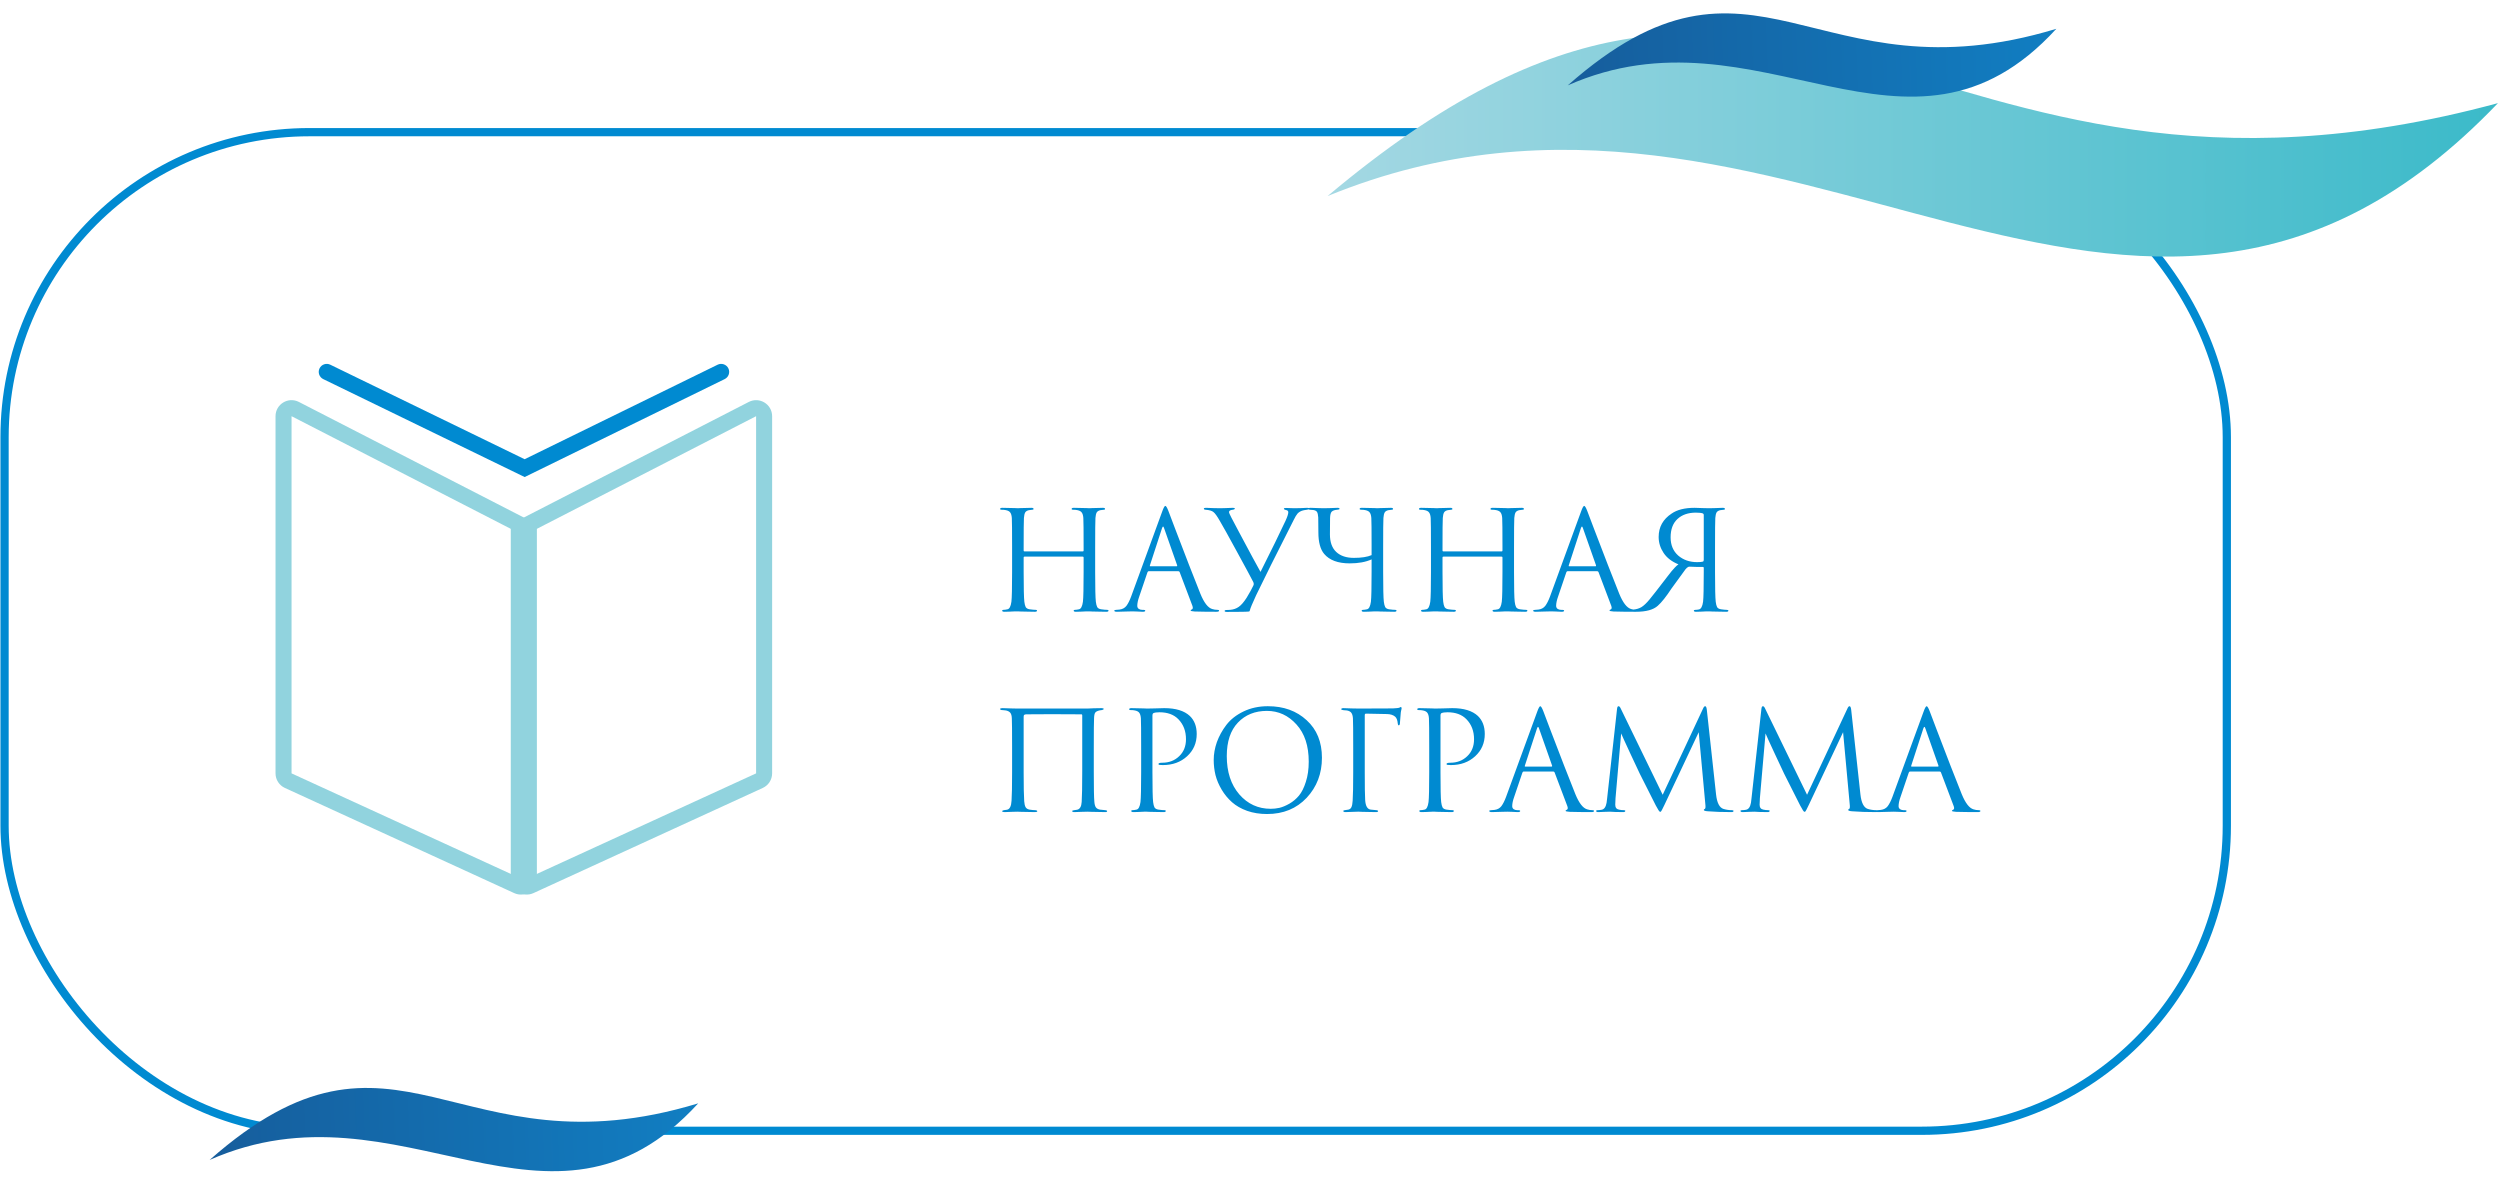
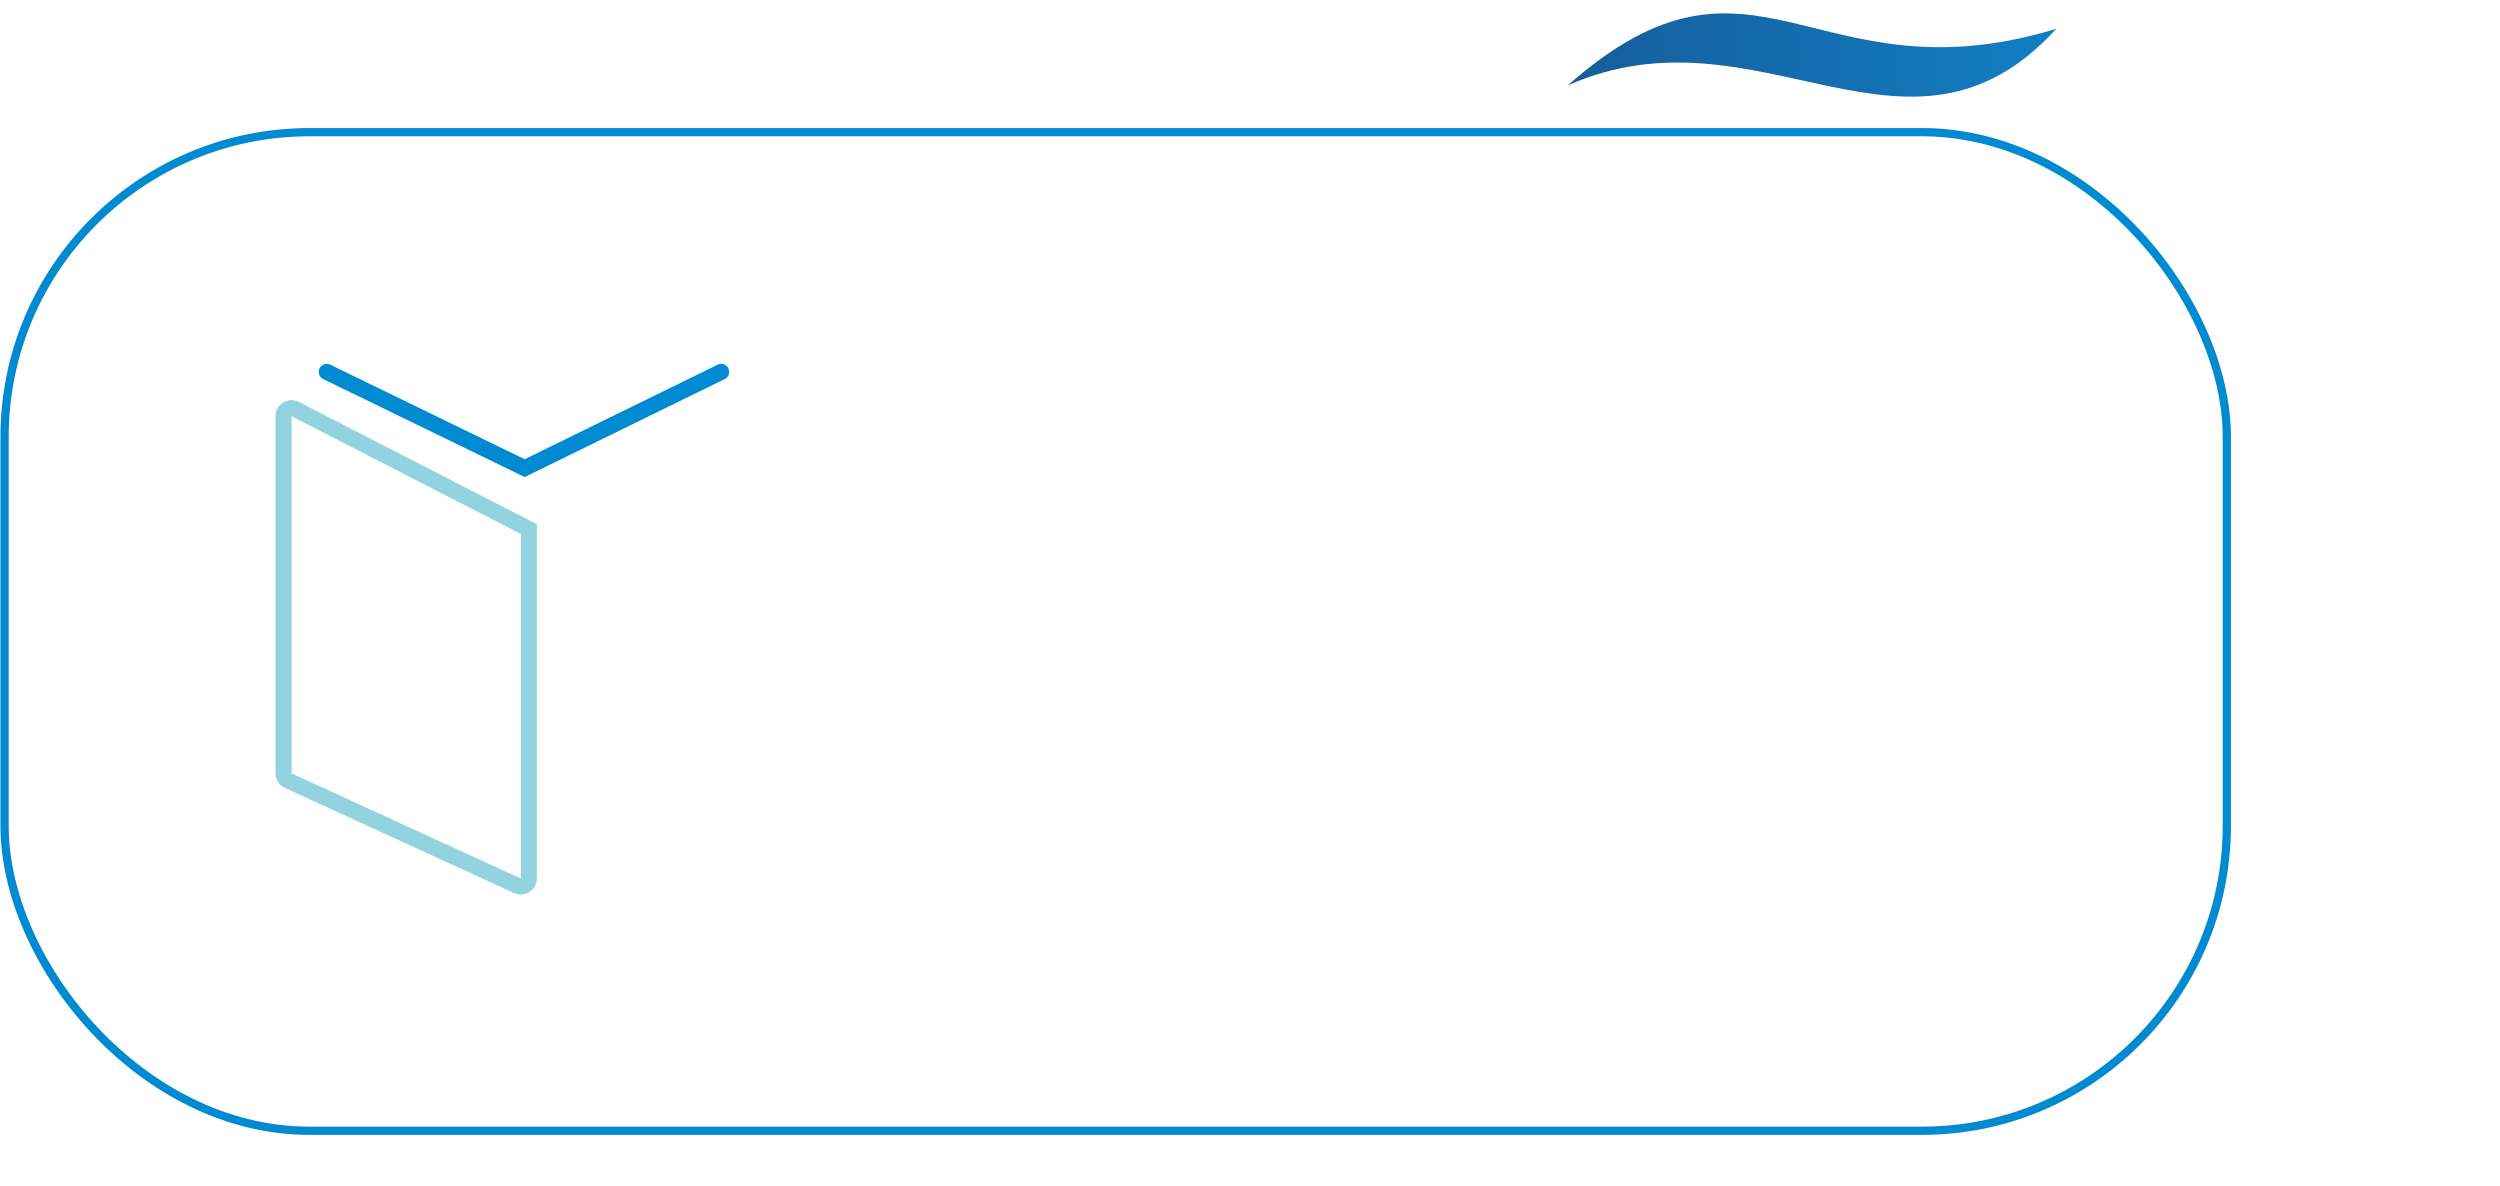
<svg xmlns="http://www.w3.org/2000/svg" width="312" height="148" viewBox="0 0 312 148" fill="none">
  <rect x="0.569" y="16.494" width="277.338" height="124.624" rx="38.057" stroke="#008AD1" stroke-width="1.029" />
-   <path fill-rule="evenodd" clip-rule="evenodd" d="M311.744 12.87C265.941 60.754 223.504 0.803 165.686 24.467C223.504 -24.144 238.715 32.64 311.744 12.87Z" fill="url(#paint0_linear)" />
-   <path fill-rule="evenodd" clip-rule="evenodd" d="M87.136 137.698C68.684 157.896 50 134.205 26.162 144.761C49.612 124.064 56.866 146.903 87.136 137.698Z" fill="url(#paint1_linear)" />
  <path fill-rule="evenodd" clip-rule="evenodd" d="M256.631 3.593C238.178 23.791 219.494 0.1 195.656 10.656C219.106 -10.04 226.36 12.798 256.631 3.593Z" fill="url(#paint2_linear)" />
-   <path d="M127.855 68.816H135.132C135.2 68.816 135.235 68.782 135.235 68.713V68.353C135.235 66.248 135.223 65.012 135.2 64.646C135.177 64.337 135.114 64.114 135.011 63.976C134.92 63.828 134.737 63.725 134.462 63.667C134.325 63.633 134.13 63.616 133.879 63.616C133.787 63.616 133.741 63.582 133.741 63.513C133.741 63.421 133.833 63.376 134.016 63.376C134.245 63.376 134.514 63.381 134.823 63.393C135.132 63.393 135.395 63.399 135.612 63.41C135.83 63.421 135.944 63.427 135.955 63.427C135.967 63.427 136.076 63.421 136.281 63.41C136.499 63.399 136.739 63.393 137.002 63.393C137.277 63.381 137.489 63.376 137.637 63.376C137.82 63.376 137.912 63.421 137.912 63.513C137.912 63.582 137.866 63.616 137.775 63.616C137.694 63.616 137.551 63.633 137.346 63.667C137.117 63.713 136.957 63.81 136.865 63.959C136.785 64.108 136.733 64.337 136.711 64.646C136.688 65.012 136.676 66.248 136.676 68.353V71.373C136.676 73.375 136.705 74.617 136.762 75.097C136.796 75.383 136.854 75.606 136.934 75.767C137.025 75.915 137.191 76.007 137.431 76.041C137.752 76.087 138.009 76.11 138.204 76.11C138.295 76.11 138.341 76.144 138.341 76.213C138.341 76.304 138.249 76.35 138.066 76.35C137.792 76.35 137.483 76.344 137.14 76.333C136.808 76.333 136.527 76.327 136.299 76.316C136.081 76.304 135.967 76.299 135.955 76.299C135.944 76.299 135.83 76.299 135.612 76.299C135.406 76.31 135.166 76.322 134.891 76.333C134.628 76.344 134.422 76.35 134.273 76.35C134.09 76.35 133.999 76.304 133.999 76.213C133.999 76.144 134.045 76.11 134.136 76.11C134.273 76.11 134.445 76.087 134.651 76.041C134.903 75.996 135.069 75.681 135.149 75.097C135.206 74.617 135.235 73.375 135.235 71.373V69.571C135.235 69.502 135.2 69.468 135.132 69.468H127.855C127.786 69.468 127.752 69.502 127.752 69.571V71.373C127.752 73.375 127.781 74.617 127.838 75.097C127.872 75.383 127.929 75.606 128.009 75.767C128.101 75.915 128.267 76.007 128.507 76.041C128.827 76.087 129.085 76.11 129.279 76.11C129.371 76.11 129.417 76.144 129.417 76.213C129.417 76.304 129.325 76.35 129.142 76.35C128.867 76.35 128.559 76.344 128.215 76.333C127.883 76.333 127.603 76.327 127.374 76.316C127.157 76.304 127.043 76.299 127.031 76.299C127.02 76.299 126.905 76.299 126.688 76.299C126.482 76.31 126.242 76.322 125.967 76.333C125.704 76.344 125.498 76.35 125.349 76.35C125.166 76.35 125.075 76.304 125.075 76.213C125.075 76.144 125.12 76.11 125.212 76.11C125.349 76.11 125.521 76.087 125.727 76.041C125.979 75.996 126.144 75.681 126.224 75.097C126.282 74.617 126.31 73.375 126.31 71.373V68.353C126.31 66.248 126.299 65.012 126.276 64.646C126.253 64.337 126.19 64.114 126.087 63.976C125.996 63.828 125.813 63.725 125.538 63.667C125.401 63.633 125.206 63.616 124.955 63.616C124.863 63.616 124.817 63.582 124.817 63.513C124.817 63.421 124.909 63.376 125.092 63.376C125.321 63.376 125.59 63.381 125.898 63.393C126.207 63.393 126.47 63.399 126.688 63.41C126.905 63.421 127.02 63.427 127.031 63.427C127.043 63.427 127.151 63.421 127.357 63.41C127.575 63.399 127.815 63.393 128.078 63.393C128.353 63.381 128.564 63.376 128.713 63.376C128.896 63.376 128.988 63.421 128.988 63.513C128.988 63.582 128.942 63.616 128.85 63.616C128.77 63.616 128.627 63.633 128.421 63.667C128.192 63.713 128.032 63.81 127.941 63.959C127.861 64.108 127.809 64.337 127.786 64.646C127.763 65.012 127.752 66.248 127.752 68.353V68.713C127.752 68.782 127.786 68.816 127.855 68.816ZM147.063 71.287H143.374C143.293 71.287 143.236 71.333 143.202 71.425L142.172 74.462C142.012 74.909 141.932 75.292 141.932 75.612C141.932 75.772 141.995 75.898 142.121 75.99C142.247 76.07 142.39 76.11 142.55 76.11H142.704C142.853 76.11 142.927 76.144 142.927 76.213C142.927 76.304 142.824 76.35 142.618 76.35C142.458 76.35 142.212 76.339 141.88 76.316C141.56 76.304 141.377 76.299 141.331 76.299C141.32 76.299 141.074 76.304 140.593 76.316C140.113 76.339 139.712 76.35 139.392 76.35C139.175 76.35 139.066 76.304 139.066 76.213C139.066 76.144 139.146 76.11 139.306 76.11C139.398 76.11 139.535 76.099 139.718 76.076C140.084 76.03 140.37 75.875 140.576 75.612C140.782 75.338 140.977 74.954 141.16 74.462L145.055 63.805C145.216 63.358 145.341 63.135 145.433 63.135C145.525 63.135 145.65 63.341 145.811 63.753C145.856 63.868 146.142 64.623 146.669 66.019C147.206 67.415 147.784 68.919 148.402 70.532C149.031 72.145 149.5 73.335 149.809 74.102C150.267 75.223 150.759 75.858 151.285 76.007C151.491 76.076 151.714 76.11 151.955 76.11C152.08 76.11 152.143 76.144 152.143 76.213C152.143 76.304 152.029 76.35 151.8 76.35C150.793 76.35 149.895 76.339 149.106 76.316C148.762 76.293 148.591 76.253 148.591 76.196C148.591 76.138 148.631 76.099 148.711 76.076C148.871 76.018 148.905 75.864 148.814 75.612L147.218 71.39C147.184 71.322 147.132 71.287 147.063 71.287ZM143.562 70.67H146.84C146.909 70.67 146.932 70.629 146.909 70.549L145.279 65.916C145.198 65.653 145.113 65.653 145.021 65.916L143.511 70.549C143.477 70.629 143.494 70.67 143.562 70.67ZM153.108 76.367C152.924 76.367 152.833 76.327 152.833 76.247C152.833 76.167 152.919 76.127 153.09 76.127C153.216 76.127 153.359 76.121 153.519 76.11C153.931 76.076 154.292 75.95 154.601 75.732C154.91 75.515 155.236 75.137 155.579 74.6C155.968 73.959 156.248 73.45 156.42 73.072C156.488 72.946 156.483 72.798 156.403 72.626C156.105 72.043 155.424 70.778 154.36 68.833C153.296 66.877 152.587 65.601 152.232 65.006C151.9 64.423 151.637 64.056 151.443 63.908C151.26 63.748 150.928 63.65 150.447 63.616C150.31 63.605 150.241 63.559 150.241 63.479C150.241 63.41 150.327 63.376 150.499 63.376C150.67 63.376 150.968 63.387 151.391 63.41C151.826 63.421 152.124 63.427 152.284 63.427C152.318 63.427 152.535 63.421 152.936 63.41C153.336 63.387 153.645 63.376 153.863 63.376C154.023 63.376 154.103 63.404 154.103 63.462C154.103 63.542 154.017 63.593 153.845 63.616C153.537 63.65 153.382 63.748 153.382 63.908C153.382 63.999 153.479 64.228 153.674 64.594C153.731 64.697 154.051 65.304 154.635 66.413C155.23 67.523 155.796 68.582 156.334 69.588C156.883 70.595 157.209 71.19 157.312 71.373C158.697 68.616 159.738 66.488 160.436 64.989C160.665 64.486 160.779 64.131 160.779 63.925C160.779 63.776 160.682 63.685 160.487 63.65C160.316 63.616 160.23 63.559 160.23 63.479C160.23 63.421 160.321 63.393 160.504 63.393C160.596 63.393 160.756 63.399 160.985 63.41C161.225 63.421 161.414 63.427 161.551 63.427C161.711 63.427 161.992 63.421 162.392 63.41C162.793 63.387 163.039 63.376 163.13 63.376C163.302 63.376 163.388 63.41 163.388 63.479C163.388 63.547 163.296 63.593 163.113 63.616C162.827 63.65 162.621 63.69 162.495 63.736C162.266 63.816 162.078 63.936 161.929 64.097C161.792 64.257 161.631 64.525 161.448 64.903C159.229 69.274 157.667 72.403 156.763 74.291C156.294 75.309 156.036 75.927 155.991 76.144C155.979 76.247 155.939 76.304 155.871 76.316C155.699 76.35 154.778 76.367 153.108 76.367ZM172.617 68.353V71.373C172.617 73.375 172.645 74.617 172.703 75.097C172.737 75.383 172.794 75.606 172.874 75.767C172.966 75.915 173.132 76.007 173.372 76.041C173.692 76.087 173.95 76.11 174.144 76.11C174.236 76.11 174.282 76.144 174.282 76.213C174.282 76.304 174.19 76.35 174.007 76.35C173.732 76.35 173.423 76.344 173.08 76.333C172.748 76.333 172.468 76.327 172.239 76.316C172.022 76.304 171.908 76.299 171.896 76.299C171.885 76.299 171.77 76.299 171.553 76.299C171.347 76.31 171.107 76.322 170.832 76.333C170.569 76.344 170.363 76.35 170.214 76.35C170.031 76.35 169.94 76.304 169.94 76.213C169.94 76.144 169.985 76.11 170.077 76.11C170.214 76.11 170.386 76.087 170.592 76.041C170.843 75.996 171.009 75.681 171.089 75.097C171.147 74.617 171.175 73.358 171.175 71.322V69.811C170.443 70.143 169.533 70.309 168.446 70.309C166.982 70.309 165.918 69.914 165.254 69.125C164.774 68.553 164.534 67.66 164.534 66.448C164.534 65.384 164.528 64.76 164.516 64.577C164.494 64.245 164.442 64.016 164.362 63.891C164.282 63.765 164.127 63.685 163.899 63.65C163.841 63.639 163.767 63.633 163.675 63.633C163.584 63.622 163.51 63.616 163.452 63.616C163.315 63.593 163.246 63.547 163.246 63.479C163.246 63.41 163.349 63.376 163.555 63.376C163.796 63.376 164.116 63.387 164.516 63.41C164.928 63.421 165.157 63.427 165.203 63.427C165.283 63.427 165.552 63.421 166.009 63.41C166.467 63.387 166.765 63.376 166.902 63.376C167.085 63.376 167.177 63.416 167.177 63.496C167.177 63.565 167.079 63.605 166.885 63.616C166.564 63.639 166.336 63.719 166.198 63.856C166.072 63.982 166.004 64.251 165.992 64.663C165.981 65.063 165.975 65.738 165.975 66.688C165.975 67.66 166.238 68.393 166.765 68.885C167.291 69.377 168.023 69.623 168.961 69.623C169.911 69.623 170.649 69.508 171.175 69.279V68.061C171.175 66.15 171.164 65.012 171.141 64.646C171.118 64.337 171.055 64.114 170.952 63.976C170.861 63.828 170.678 63.725 170.403 63.667C170.266 63.633 170.088 63.616 169.871 63.616C169.745 63.616 169.682 63.582 169.682 63.513C169.682 63.421 169.774 63.376 169.957 63.376C170.186 63.376 170.454 63.381 170.763 63.393C171.072 63.393 171.335 63.399 171.553 63.41C171.77 63.421 171.885 63.427 171.896 63.427C171.908 63.427 172.016 63.421 172.222 63.41C172.44 63.399 172.68 63.393 172.943 63.393C173.218 63.381 173.429 63.376 173.578 63.376C173.761 63.376 173.853 63.421 173.853 63.513C173.853 63.582 173.807 63.616 173.715 63.616C173.635 63.616 173.492 63.633 173.286 63.667C173.057 63.713 172.897 63.81 172.806 63.959C172.726 64.108 172.674 64.337 172.651 64.646C172.628 65.012 172.617 66.248 172.617 68.353ZM180.129 68.816H187.405C187.474 68.816 187.508 68.782 187.508 68.713V68.353C187.508 66.248 187.497 65.012 187.474 64.646C187.451 64.337 187.388 64.114 187.285 63.976C187.194 63.828 187.011 63.725 186.736 63.667C186.599 63.633 186.404 63.616 186.153 63.616C186.061 63.616 186.015 63.582 186.015 63.513C186.015 63.421 186.107 63.376 186.29 63.376C186.519 63.376 186.788 63.381 187.097 63.393C187.405 63.393 187.669 63.399 187.886 63.41C188.103 63.421 188.218 63.427 188.229 63.427C188.241 63.427 188.349 63.421 188.555 63.41C188.773 63.399 189.013 63.393 189.276 63.393C189.551 63.381 189.762 63.376 189.911 63.376C190.094 63.376 190.186 63.421 190.186 63.513C190.186 63.582 190.14 63.616 190.048 63.616C189.968 63.616 189.825 63.633 189.619 63.667C189.391 63.713 189.23 63.81 189.139 63.959C189.059 64.108 189.007 64.337 188.984 64.646C188.961 65.012 188.95 66.248 188.95 68.353V71.373C188.95 73.375 188.979 74.617 189.036 75.097C189.07 75.383 189.127 75.606 189.207 75.767C189.299 75.915 189.465 76.007 189.705 76.041C190.026 76.087 190.283 76.11 190.477 76.11C190.569 76.11 190.615 76.144 190.615 76.213C190.615 76.304 190.523 76.35 190.34 76.35C190.066 76.35 189.757 76.344 189.413 76.333C189.082 76.333 188.801 76.327 188.572 76.316C188.355 76.304 188.241 76.299 188.229 76.299C188.218 76.299 188.103 76.299 187.886 76.299C187.68 76.31 187.44 76.322 187.165 76.333C186.902 76.344 186.696 76.35 186.547 76.35C186.364 76.35 186.273 76.304 186.273 76.213C186.273 76.144 186.319 76.11 186.41 76.11C186.547 76.11 186.719 76.087 186.925 76.041C187.177 75.996 187.343 75.681 187.423 75.097C187.48 74.617 187.508 73.375 187.508 71.373V69.571C187.508 69.502 187.474 69.468 187.405 69.468H180.129C180.06 69.468 180.026 69.502 180.026 69.571V71.373C180.026 73.375 180.054 74.617 180.112 75.097C180.146 75.383 180.203 75.606 180.283 75.767C180.375 75.915 180.541 76.007 180.781 76.041C181.101 76.087 181.359 76.11 181.553 76.11C181.645 76.11 181.691 76.144 181.691 76.213C181.691 76.304 181.599 76.35 181.416 76.35C181.141 76.35 180.832 76.344 180.489 76.333C180.157 76.333 179.877 76.327 179.648 76.316C179.431 76.304 179.316 76.299 179.305 76.299C179.294 76.299 179.179 76.299 178.962 76.299C178.756 76.31 178.516 76.322 178.241 76.333C177.978 76.344 177.772 76.35 177.623 76.35C177.44 76.35 177.349 76.304 177.349 76.213C177.349 76.144 177.394 76.11 177.486 76.11C177.623 76.11 177.795 76.087 178.001 76.041C178.252 75.996 178.418 75.681 178.498 75.097C178.556 74.617 178.584 73.375 178.584 71.373V68.353C178.584 66.248 178.573 65.012 178.55 64.646C178.527 64.337 178.464 64.114 178.361 63.976C178.27 63.828 178.086 63.725 177.812 63.667C177.675 63.633 177.48 63.616 177.228 63.616C177.137 63.616 177.091 63.582 177.091 63.513C177.091 63.421 177.183 63.376 177.366 63.376C177.594 63.376 177.863 63.381 178.172 63.393C178.481 63.393 178.744 63.399 178.962 63.41C179.179 63.421 179.294 63.427 179.305 63.427C179.316 63.427 179.425 63.421 179.631 63.41C179.848 63.399 180.089 63.393 180.352 63.393C180.626 63.381 180.838 63.376 180.987 63.376C181.17 63.376 181.261 63.421 181.261 63.513C181.261 63.582 181.216 63.616 181.124 63.616C181.044 63.616 180.901 63.633 180.695 63.667C180.466 63.713 180.306 63.81 180.215 63.959C180.134 64.108 180.083 64.337 180.06 64.646C180.037 65.012 180.026 66.248 180.026 68.353V68.713C180.026 68.782 180.06 68.816 180.129 68.816ZM199.337 71.287H195.647C195.567 71.287 195.51 71.333 195.476 71.425L194.446 74.462C194.286 74.909 194.206 75.292 194.206 75.612C194.206 75.772 194.269 75.898 194.395 75.99C194.52 76.07 194.663 76.11 194.824 76.11H194.978C195.127 76.11 195.201 76.144 195.201 76.213C195.201 76.304 195.098 76.35 194.892 76.35C194.732 76.35 194.486 76.339 194.154 76.316C193.834 76.304 193.651 76.299 193.605 76.299C193.594 76.299 193.348 76.304 192.867 76.316C192.387 76.339 191.986 76.35 191.666 76.35C191.448 76.35 191.34 76.304 191.34 76.213C191.34 76.144 191.42 76.11 191.58 76.11C191.672 76.11 191.809 76.099 191.992 76.076C192.358 76.03 192.644 75.875 192.85 75.612C193.056 75.338 193.25 74.954 193.434 74.462L197.329 63.805C197.489 63.358 197.615 63.135 197.707 63.135C197.798 63.135 197.924 63.341 198.084 63.753C198.13 63.868 198.416 64.623 198.943 66.019C199.48 67.415 200.058 68.919 200.676 70.532C201.305 72.145 201.774 73.335 202.083 74.102C202.541 75.223 203.033 75.858 203.559 76.007C203.765 76.076 203.988 76.11 204.228 76.11C204.354 76.11 204.417 76.144 204.417 76.213C204.417 76.304 204.303 76.35 204.074 76.35C203.067 76.35 202.169 76.339 201.38 76.316C201.036 76.293 200.865 76.253 200.865 76.196C200.865 76.138 200.905 76.099 200.985 76.076C201.145 76.018 201.179 75.864 201.088 75.612L199.492 71.39C199.457 71.322 199.406 71.287 199.337 71.287ZM195.836 70.67H199.114C199.183 70.67 199.206 70.629 199.183 70.549L197.552 65.916C197.472 65.653 197.386 65.653 197.295 65.916L195.785 70.549C195.75 70.629 195.768 70.67 195.836 70.67ZM212.629 69.863V64.251C212.629 64.182 212.594 64.125 212.526 64.079C212.343 64.011 212.051 63.976 211.65 63.976C210.678 63.976 209.906 64.245 209.334 64.783C208.773 65.309 208.493 66.07 208.493 67.066C208.493 68.015 208.807 68.77 209.437 69.331C210.077 69.88 210.867 70.155 211.805 70.155C212.16 70.155 212.4 70.132 212.526 70.086C212.594 70.063 212.629 69.989 212.629 69.863ZM213.315 63.427C213.361 63.427 213.601 63.421 214.036 63.41C214.482 63.387 214.803 63.376 214.997 63.376C215.18 63.376 215.272 63.421 215.272 63.513C215.272 63.582 215.226 63.616 215.134 63.616C215.054 63.616 214.911 63.633 214.705 63.667C214.476 63.713 214.316 63.81 214.225 63.959C214.145 64.108 214.093 64.337 214.07 64.646C214.047 65.012 214.036 66.248 214.036 68.353V71.373C214.036 73.375 214.065 74.617 214.122 75.097C214.156 75.383 214.213 75.606 214.293 75.767C214.385 75.915 214.551 76.007 214.791 76.041C215.111 76.087 215.346 76.11 215.495 76.11C215.632 76.11 215.701 76.144 215.701 76.213C215.701 76.304 215.615 76.35 215.443 76.35C215.169 76.35 214.86 76.344 214.517 76.333C214.173 76.333 213.887 76.327 213.658 76.316C213.441 76.304 213.327 76.299 213.315 76.299C213.304 76.299 213.195 76.299 212.989 76.299C212.783 76.31 212.549 76.322 212.285 76.333C212.022 76.344 211.816 76.35 211.668 76.35C211.485 76.35 211.393 76.304 211.393 76.213C211.393 76.144 211.456 76.11 211.582 76.11C211.719 76.11 211.868 76.093 212.028 76.058C212.291 76.001 212.463 75.681 212.543 75.097C212.6 74.617 212.629 73.381 212.629 71.39V70.876C212.629 70.795 212.589 70.755 212.509 70.755C212.131 70.767 211.582 70.755 210.861 70.721C210.792 70.721 210.735 70.733 210.689 70.755C210.586 70.801 210.478 70.893 210.363 71.03C210.318 71.076 209.734 71.877 208.613 73.433C207.938 74.462 207.366 75.183 206.897 75.595C206.347 76.099 205.432 76.35 204.151 76.35L203.31 76.333C203.104 76.333 203.001 76.287 203.001 76.196C203.001 76.127 203.092 76.093 203.275 76.093C203.47 76.093 203.653 76.087 203.825 76.076C204.225 76.041 204.568 75.938 204.854 75.767C205.152 75.584 205.489 75.263 205.867 74.806C206.325 74.245 206.942 73.456 207.72 72.437C207.755 72.391 207.886 72.22 208.115 71.922C208.355 71.614 208.521 71.402 208.613 71.287C208.704 71.173 208.836 71.024 209.008 70.841C209.179 70.658 209.334 70.521 209.471 70.429C208.647 70.097 208.029 69.623 207.617 69.005C207.206 68.387 207 67.723 207 67.014C207 65.778 207.537 64.806 208.613 64.097C209.299 63.616 210.26 63.376 211.496 63.376C211.782 63.376 212.125 63.387 212.526 63.41C212.938 63.421 213.201 63.427 213.315 63.427ZM136.505 93.353V96.373C136.505 98.33 136.527 99.548 136.573 100.029C136.596 100.361 136.659 100.601 136.762 100.75C136.865 100.898 137.037 100.996 137.277 101.041C137.346 101.053 137.569 101.076 137.946 101.11C138.095 101.121 138.169 101.161 138.169 101.23C138.169 101.31 138.095 101.35 137.946 101.35C137.706 101.35 137.414 101.344 137.071 101.333C136.728 101.333 136.424 101.327 136.161 101.316C135.91 101.304 135.772 101.299 135.749 101.299C135.727 101.299 135.492 101.304 135.046 101.316C134.611 101.339 134.291 101.35 134.085 101.35C133.902 101.35 133.81 101.31 133.81 101.23C133.81 101.161 133.896 101.121 134.068 101.11C134.273 101.076 134.388 101.058 134.411 101.058C134.765 100.99 134.96 100.664 134.994 100.08C135.04 99.439 135.063 98.164 135.063 96.253V89.268C135.063 89.188 135.029 89.148 134.96 89.148C134.788 89.136 133.547 89.131 131.236 89.131C129.268 89.131 128.204 89.136 128.044 89.148C127.929 89.159 127.849 89.188 127.803 89.234C127.769 89.268 127.752 89.348 127.752 89.474V96.425C127.752 98.164 127.775 99.354 127.821 99.994C127.843 100.315 127.901 100.561 127.992 100.732C128.084 100.893 128.25 100.996 128.49 101.041C128.581 101.053 128.713 101.07 128.885 101.093C129.068 101.104 129.171 101.11 129.194 101.11C129.365 101.121 129.451 101.167 129.451 101.247C129.451 101.316 129.348 101.35 129.142 101.35C128.925 101.35 128.644 101.344 128.301 101.333C127.958 101.333 127.655 101.327 127.392 101.316C127.128 101.304 126.991 101.299 126.98 101.299C126.968 101.299 126.751 101.304 126.327 101.316C125.904 101.339 125.59 101.35 125.384 101.35C125.178 101.35 125.075 101.316 125.075 101.247C125.075 101.179 125.143 101.133 125.281 101.11C125.441 101.087 125.567 101.07 125.658 101.058C126.013 101.001 126.207 100.618 126.242 99.909C126.287 99.268 126.31 98.089 126.31 96.373V93.318C126.31 91.236 126.299 90.012 126.276 89.646C126.265 89.325 126.202 89.097 126.087 88.959C125.984 88.822 125.807 88.725 125.555 88.667C125.487 88.656 125.384 88.645 125.246 88.633C125.12 88.622 125.046 88.616 125.023 88.616C124.886 88.605 124.817 88.559 124.817 88.479C124.817 88.41 124.914 88.376 125.109 88.376C125.349 88.376 125.704 88.387 126.173 88.41C126.654 88.421 126.922 88.427 126.98 88.427H135.715L136.487 88.393C137.002 88.381 137.334 88.376 137.483 88.376C137.654 88.376 137.74 88.41 137.74 88.479C137.74 88.536 137.666 88.582 137.517 88.616C137.506 88.616 137.46 88.622 137.38 88.633C137.311 88.645 137.248 88.656 137.191 88.667C136.951 88.725 136.785 88.811 136.693 88.925C136.602 89.039 136.55 89.274 136.539 89.629C136.516 89.995 136.505 91.236 136.505 93.353ZM142.416 96.373V93.353C142.416 91.248 142.405 90.012 142.382 89.646C142.359 89.337 142.296 89.114 142.193 88.976C142.102 88.828 141.919 88.725 141.644 88.667C141.507 88.633 141.312 88.616 141.061 88.616C140.969 88.616 140.923 88.582 140.923 88.513C140.923 88.421 141.015 88.376 141.198 88.376C141.427 88.376 141.69 88.381 141.987 88.393C142.285 88.393 142.542 88.399 142.76 88.41C142.989 88.421 143.114 88.427 143.137 88.427C143.229 88.427 143.538 88.421 144.064 88.41C144.59 88.387 145.002 88.376 145.3 88.376C146.73 88.376 147.794 88.702 148.492 89.354C149.064 89.903 149.35 90.653 149.35 91.602C149.35 92.723 148.95 93.65 148.149 94.382C147.348 95.115 146.341 95.481 145.128 95.481C144.945 95.481 144.825 95.475 144.768 95.464C144.642 95.464 144.579 95.424 144.579 95.344C144.579 95.24 144.733 95.189 145.042 95.189C145.889 95.189 146.593 94.92 147.153 94.382C147.725 93.845 148.011 93.135 148.011 92.254C148.011 91.236 147.691 90.401 147.05 89.749C146.49 89.177 145.706 88.891 144.699 88.891C144.367 88.891 144.121 88.925 143.961 88.993C143.87 89.028 143.824 89.136 143.824 89.32V96.373C143.824 98.375 143.852 99.617 143.91 100.097C143.944 100.383 144.001 100.607 144.081 100.767C144.173 100.915 144.339 101.007 144.579 101.041C144.899 101.087 145.157 101.11 145.351 101.11C145.443 101.11 145.488 101.144 145.488 101.213C145.488 101.304 145.397 101.35 145.214 101.35C144.939 101.35 144.63 101.344 144.287 101.333C143.955 101.333 143.675 101.327 143.446 101.316C143.229 101.304 143.114 101.299 143.103 101.299H142.794C142.588 101.31 142.348 101.322 142.073 101.333C141.81 101.344 141.604 101.35 141.455 101.35C141.272 101.35 141.181 101.304 141.181 101.213C141.181 101.144 141.227 101.11 141.318 101.11C141.455 101.11 141.627 101.087 141.833 101.041C142.085 100.996 142.251 100.681 142.331 100.097C142.388 99.617 142.416 98.375 142.416 96.373ZM158.13 101.59C157.226 101.59 156.397 101.459 155.642 101.196C154.886 100.921 154.257 100.561 153.754 100.115C153.25 99.668 152.821 99.148 152.467 98.553C152.112 97.958 151.854 97.351 151.694 96.734C151.546 96.116 151.471 95.487 151.471 94.846C151.471 94.114 151.603 93.37 151.866 92.615C152.141 91.86 152.535 91.144 153.05 90.469C153.576 89.783 154.292 89.222 155.195 88.788C156.099 88.353 157.112 88.135 158.233 88.135C160.201 88.135 161.814 88.719 163.073 89.886C164.343 91.041 164.978 92.603 164.978 94.571C164.978 96.539 164.343 98.204 163.073 99.565C161.803 100.915 160.155 101.59 158.13 101.59ZM158.593 100.938C158.948 100.938 159.309 100.898 159.675 100.818C160.052 100.727 160.464 100.555 160.91 100.303C161.368 100.04 161.768 99.703 162.112 99.291C162.455 98.879 162.741 98.307 162.97 97.575C163.21 96.842 163.33 96.001 163.33 95.052C163.33 93.084 162.821 91.539 161.803 90.418C160.784 89.285 159.555 88.719 158.113 88.719C156.626 88.719 155.418 89.205 154.492 90.178C153.565 91.15 153.102 92.546 153.102 94.365C153.102 96.333 153.622 97.924 154.663 99.136C155.705 100.338 157.015 100.938 158.593 100.938ZM170.322 89.251V96.373C170.322 98.158 170.339 99.314 170.373 99.84C170.419 100.595 170.654 100.996 171.077 101.041C171.123 101.053 171.357 101.076 171.781 101.11C171.918 101.121 171.987 101.161 171.987 101.23C171.987 101.31 171.895 101.35 171.712 101.35C171.426 101.35 171.117 101.344 170.785 101.333C170.453 101.333 170.173 101.327 169.944 101.316C169.727 101.304 169.612 101.299 169.601 101.299H169.447C168.76 101.333 168.251 101.35 167.919 101.35C167.736 101.35 167.645 101.304 167.645 101.213C167.645 101.156 167.707 101.121 167.833 101.11C168.039 101.087 168.188 101.064 168.28 101.041C168.463 100.996 168.588 100.893 168.657 100.732C168.737 100.572 168.789 100.303 168.812 99.926C168.857 99.274 168.88 98.089 168.88 96.373V93.353C168.88 91.248 168.869 90.012 168.846 89.646C168.823 89.337 168.76 89.114 168.657 88.976C168.566 88.828 168.383 88.725 168.108 88.667C168.074 88.656 168.005 88.65 167.902 88.65C167.799 88.639 167.725 88.633 167.679 88.633C167.484 88.61 167.387 88.57 167.387 88.513C167.387 88.421 167.479 88.376 167.662 88.376C167.891 88.376 168.217 88.387 168.64 88.41C169.075 88.421 169.395 88.427 169.601 88.427C172.152 88.427 173.56 88.421 173.823 88.41C174.303 88.387 174.584 88.353 174.664 88.307C174.732 88.261 174.784 88.238 174.818 88.238C174.887 88.238 174.921 88.29 174.921 88.393C174.921 88.416 174.916 88.456 174.904 88.513C174.893 88.57 174.876 88.639 174.853 88.719C174.841 88.799 174.83 88.868 174.818 88.925C174.795 89.062 174.761 89.48 174.715 90.178C174.715 90.406 174.664 90.521 174.561 90.521C174.492 90.521 174.452 90.447 174.441 90.298C174.406 89.886 174.298 89.6 174.115 89.44C173.874 89.234 173.537 89.125 173.102 89.114L170.476 89.062C170.373 89.062 170.322 89.125 170.322 89.251ZM178.366 96.373V93.353C178.366 91.248 178.355 90.012 178.332 89.646C178.309 89.337 178.246 89.114 178.143 88.976C178.052 88.828 177.869 88.725 177.594 88.667C177.457 88.633 177.262 88.616 177.01 88.616C176.919 88.616 176.873 88.582 176.873 88.513C176.873 88.421 176.965 88.376 177.148 88.376C177.377 88.376 177.64 88.381 177.937 88.393C178.235 88.393 178.492 88.399 178.71 88.41C178.938 88.421 179.064 88.427 179.087 88.427C179.179 88.427 179.488 88.421 180.014 88.41C180.54 88.387 180.952 88.376 181.25 88.376C182.68 88.376 183.744 88.702 184.442 89.354C185.014 89.903 185.3 90.653 185.3 91.602C185.3 92.723 184.899 93.65 184.098 94.382C183.298 95.115 182.291 95.481 181.078 95.481C180.895 95.481 180.775 95.475 180.717 95.464C180.592 95.464 180.529 95.424 180.529 95.344C180.529 95.24 180.683 95.189 180.992 95.189C181.839 95.189 182.542 94.92 183.103 94.382C183.675 93.845 183.961 93.135 183.961 92.254C183.961 91.236 183.641 90.401 183 89.749C182.439 89.177 181.656 88.891 180.649 88.891C180.317 88.891 180.071 88.925 179.911 88.993C179.819 89.028 179.774 89.136 179.774 89.32V96.373C179.774 98.375 179.802 99.617 179.859 100.097C179.894 100.383 179.951 100.607 180.031 100.767C180.123 100.915 180.288 101.007 180.529 101.041C180.849 101.087 181.106 101.11 181.301 101.11C181.393 101.11 181.438 101.144 181.438 101.213C181.438 101.304 181.347 101.35 181.164 101.35C180.889 101.35 180.58 101.344 180.237 101.333C179.905 101.333 179.625 101.327 179.396 101.316C179.179 101.304 179.064 101.299 179.053 101.299H178.744C178.538 101.31 178.298 101.322 178.023 101.333C177.76 101.344 177.554 101.35 177.405 101.35C177.222 101.35 177.131 101.304 177.131 101.213C177.131 101.144 177.176 101.11 177.268 101.11C177.405 101.11 177.577 101.087 177.783 101.041C178.034 100.996 178.2 100.681 178.28 100.097C178.338 99.617 178.366 98.375 178.366 96.373ZM193.857 96.287H190.167C190.087 96.287 190.03 96.333 189.995 96.425L188.966 99.462C188.805 99.909 188.725 100.292 188.725 100.612C188.725 100.772 188.788 100.898 188.914 100.99C189.04 101.07 189.183 101.11 189.343 101.11H189.498C189.646 101.11 189.721 101.144 189.721 101.213C189.721 101.304 189.618 101.35 189.412 101.35C189.252 101.35 189.006 101.339 188.674 101.316C188.353 101.304 188.17 101.299 188.125 101.299C188.113 101.299 187.867 101.304 187.387 101.316C186.906 101.339 186.506 101.35 186.185 101.35C185.968 101.35 185.859 101.304 185.859 101.213C185.859 101.144 185.939 101.11 186.1 101.11C186.191 101.11 186.328 101.098 186.511 101.076C186.878 101.03 187.164 100.875 187.37 100.612C187.575 100.338 187.77 99.954 187.953 99.462L191.849 88.805C192.009 88.359 192.135 88.135 192.226 88.135C192.318 88.135 192.444 88.341 192.604 88.753C192.65 88.868 192.936 89.623 193.462 91.019C194 92.415 194.578 93.919 195.195 95.532C195.825 97.145 196.294 98.335 196.603 99.102C197.06 100.223 197.552 100.858 198.079 101.007C198.285 101.076 198.508 101.11 198.748 101.11C198.874 101.11 198.937 101.144 198.937 101.213C198.937 101.304 198.822 101.35 198.594 101.35C197.587 101.35 196.689 101.339 195.899 101.316C195.556 101.293 195.384 101.253 195.384 101.196C195.384 101.139 195.424 101.098 195.504 101.076C195.665 101.018 195.699 100.864 195.607 100.612L194.011 96.39C193.977 96.322 193.925 96.287 193.857 96.287ZM190.356 95.67H193.634C193.702 95.67 193.725 95.629 193.702 95.549L192.072 90.916C191.992 90.653 191.906 90.653 191.815 90.916L190.304 95.549C190.27 95.629 190.287 95.67 190.356 95.67ZM213.013 88.599L214.163 99.136C214.277 100.189 214.586 100.795 215.09 100.955C215.421 101.058 215.776 101.11 216.154 101.11C216.279 101.11 216.342 101.144 216.342 101.213C216.342 101.304 216.257 101.35 216.085 101.35C214.952 101.35 213.963 101.316 213.116 101.247C212.796 101.224 212.635 101.167 212.635 101.076C212.635 101.03 212.675 100.99 212.756 100.955C212.847 100.921 212.87 100.715 212.824 100.338L212 91.379L207.744 100.406C207.481 100.967 207.321 101.264 207.264 101.299C207.241 101.31 207.212 101.316 207.178 101.316C207.098 101.316 206.92 101.053 206.646 100.526C206.451 100.149 205.782 98.822 204.638 96.545C204.546 96.35 204.157 95.521 203.471 94.056C202.784 92.58 202.401 91.739 202.321 91.534L201.617 99.617C201.595 99.983 201.583 100.252 201.583 100.423C201.583 100.778 201.738 100.984 202.046 101.041C202.241 101.087 202.447 101.11 202.664 101.11C202.779 101.11 202.836 101.139 202.836 101.196C202.836 101.299 202.75 101.35 202.578 101.35C202.327 101.35 201.989 101.344 201.566 101.333L200.931 101.299C200.908 101.299 200.708 101.304 200.33 101.316C199.953 101.339 199.672 101.35 199.489 101.35C199.295 101.35 199.198 101.304 199.198 101.213C199.198 101.144 199.255 101.11 199.369 101.11C199.541 101.11 199.712 101.093 199.884 101.058C200.204 101.001 200.41 100.709 200.502 100.183C200.513 100.126 200.536 99.943 200.57 99.634L201.806 88.479C201.829 88.25 201.892 88.135 201.995 88.135C202.086 88.135 202.172 88.221 202.252 88.393L207.504 99.188L212.55 88.41C212.63 88.227 212.716 88.135 212.807 88.135C212.91 88.135 212.979 88.29 213.013 88.599ZM231.03 88.599L232.18 99.136C232.294 100.189 232.603 100.795 233.106 100.955C233.438 101.058 233.793 101.11 234.17 101.11C234.296 101.11 234.359 101.144 234.359 101.213C234.359 101.304 234.273 101.35 234.102 101.35C232.969 101.35 231.979 101.316 231.133 101.247C230.812 101.224 230.652 101.167 230.652 101.076C230.652 101.03 230.692 100.99 230.772 100.955C230.864 100.921 230.887 100.715 230.841 100.338L230.017 91.379L225.761 100.406C225.498 100.967 225.338 101.264 225.28 101.299C225.258 101.31 225.229 101.316 225.195 101.316C225.115 101.316 224.937 101.053 224.663 100.526C224.468 100.149 223.799 98.822 222.655 96.545C222.563 96.35 222.174 95.521 221.488 94.056C220.801 92.58 220.418 91.739 220.338 91.534L219.634 99.617C219.611 99.983 219.6 100.252 219.6 100.423C219.6 100.778 219.754 100.984 220.063 101.041C220.258 101.087 220.464 101.11 220.681 101.11C220.795 101.11 220.853 101.139 220.853 101.196C220.853 101.299 220.767 101.35 220.595 101.35C220.344 101.35 220.006 101.344 219.583 101.333L218.948 101.299C218.925 101.299 218.725 101.304 218.347 101.316C217.969 101.339 217.689 101.35 217.506 101.35C217.312 101.35 217.214 101.304 217.214 101.213C217.214 101.144 217.272 101.11 217.386 101.11C217.558 101.11 217.729 101.093 217.901 101.058C218.221 101.001 218.427 100.709 218.519 100.183C218.53 100.126 218.553 99.943 218.587 99.634L219.823 88.479C219.846 88.25 219.909 88.135 220.012 88.135C220.103 88.135 220.189 88.221 220.269 88.393L225.521 99.188L230.566 88.41C230.646 88.227 230.732 88.135 230.824 88.135C230.927 88.135 230.995 88.29 231.03 88.599ZM242.075 96.287H238.385C238.305 96.287 238.248 96.333 238.213 96.425L237.184 99.462C237.023 99.909 236.943 100.292 236.943 100.612C236.943 100.772 237.006 100.898 237.132 100.99C237.258 101.07 237.401 101.11 237.561 101.11H237.716C237.864 101.11 237.939 101.144 237.939 101.213C237.939 101.304 237.836 101.35 237.63 101.35C237.47 101.35 237.224 101.339 236.892 101.316C236.571 101.304 236.388 101.299 236.343 101.299C236.331 101.299 236.085 101.304 235.605 101.316C235.124 101.339 234.724 101.35 234.403 101.35C234.186 101.35 234.077 101.304 234.077 101.213C234.077 101.144 234.157 101.11 234.318 101.11C234.409 101.11 234.546 101.098 234.729 101.076C235.096 101.03 235.382 100.875 235.588 100.612C235.793 100.338 235.988 99.954 236.171 99.462L240.067 88.805C240.227 88.359 240.353 88.135 240.444 88.135C240.536 88.135 240.662 88.341 240.822 88.753C240.868 88.868 241.154 89.623 241.68 91.019C242.218 92.415 242.796 93.919 243.413 95.532C244.043 97.145 244.512 98.335 244.821 99.102C245.278 100.223 245.77 100.858 246.297 101.007C246.503 101.076 246.726 101.11 246.966 101.11C247.092 101.11 247.155 101.144 247.155 101.213C247.155 101.304 247.04 101.35 246.812 101.35C245.805 101.35 244.907 101.339 244.117 101.316C243.774 101.293 243.602 101.253 243.602 101.196C243.602 101.139 243.642 101.098 243.722 101.076C243.883 101.018 243.917 100.864 243.825 100.612L242.229 96.39C242.195 96.322 242.143 96.287 242.075 96.287ZM238.574 95.67H241.852C241.92 95.67 241.943 95.629 241.92 95.549L240.29 90.916C240.21 90.653 240.124 90.653 240.032 90.916L238.522 95.549C238.488 95.629 238.505 95.67 238.574 95.67Z" fill="#008AD1" />
  <path fill-rule="evenodd" clip-rule="evenodd" d="M36.386 51.941V96.517L65.003 109.64V66.645L36.386 51.941ZM34.386 51.941C34.386 50.445 35.969 49.478 37.3 50.162L67.003 65.424V109.64C67.003 111.097 65.494 112.065 64.169 111.458L35.553 98.335C34.842 98.009 34.386 97.299 34.386 96.517V51.941Z" fill="#91D3DE" />
-   <path fill-rule="evenodd" clip-rule="evenodd" d="M94.361 51.941V96.517L65.744 109.64V66.645L94.361 51.941ZM96.361 51.941C96.361 50.445 94.778 49.479 93.447 50.163L63.744 65.424V109.64C63.744 111.097 65.253 112.065 66.578 111.458L95.195 98.335C95.905 98.009 96.361 97.299 96.361 96.517V51.941Z" fill="#91D3DE" />
  <path fill-rule="evenodd" clip-rule="evenodd" d="M39.878 45.975C40.12 45.479 40.718 45.272 41.215 45.513L65.473 57.31L89.562 45.514C90.058 45.272 90.657 45.477 90.9 45.973C91.142 46.469 90.937 47.068 90.441 47.311L65.476 59.535L40.34 47.312C39.844 47.07 39.637 46.472 39.878 45.975Z" fill="#008AD1" />
  <defs>
    <linearGradient id="paint0_linear" x1="165.686" y1="18.118" x2="311.763" y2="18.118" gradientUnits="userSpaceOnUse">
      <stop stop-color="#A4D8E3" />
      <stop offset="1" stop-color="#3BBAC9" />
    </linearGradient>
    <linearGradient id="paint1_linear" x1="26.063" y1="142.17" x2="87.21" y2="139.83" gradientUnits="userSpaceOnUse">
      <stop stop-color="#165D9C" />
      <stop offset="1" stop-color="#117EC2" />
    </linearGradient>
    <linearGradient id="paint2_linear" x1="195.557" y1="8.065" x2="256.704" y2="5.725" gradientUnits="userSpaceOnUse">
      <stop stop-color="#165D9C" />
      <stop offset="1" stop-color="#117EC2" />
    </linearGradient>
  </defs>
</svg>